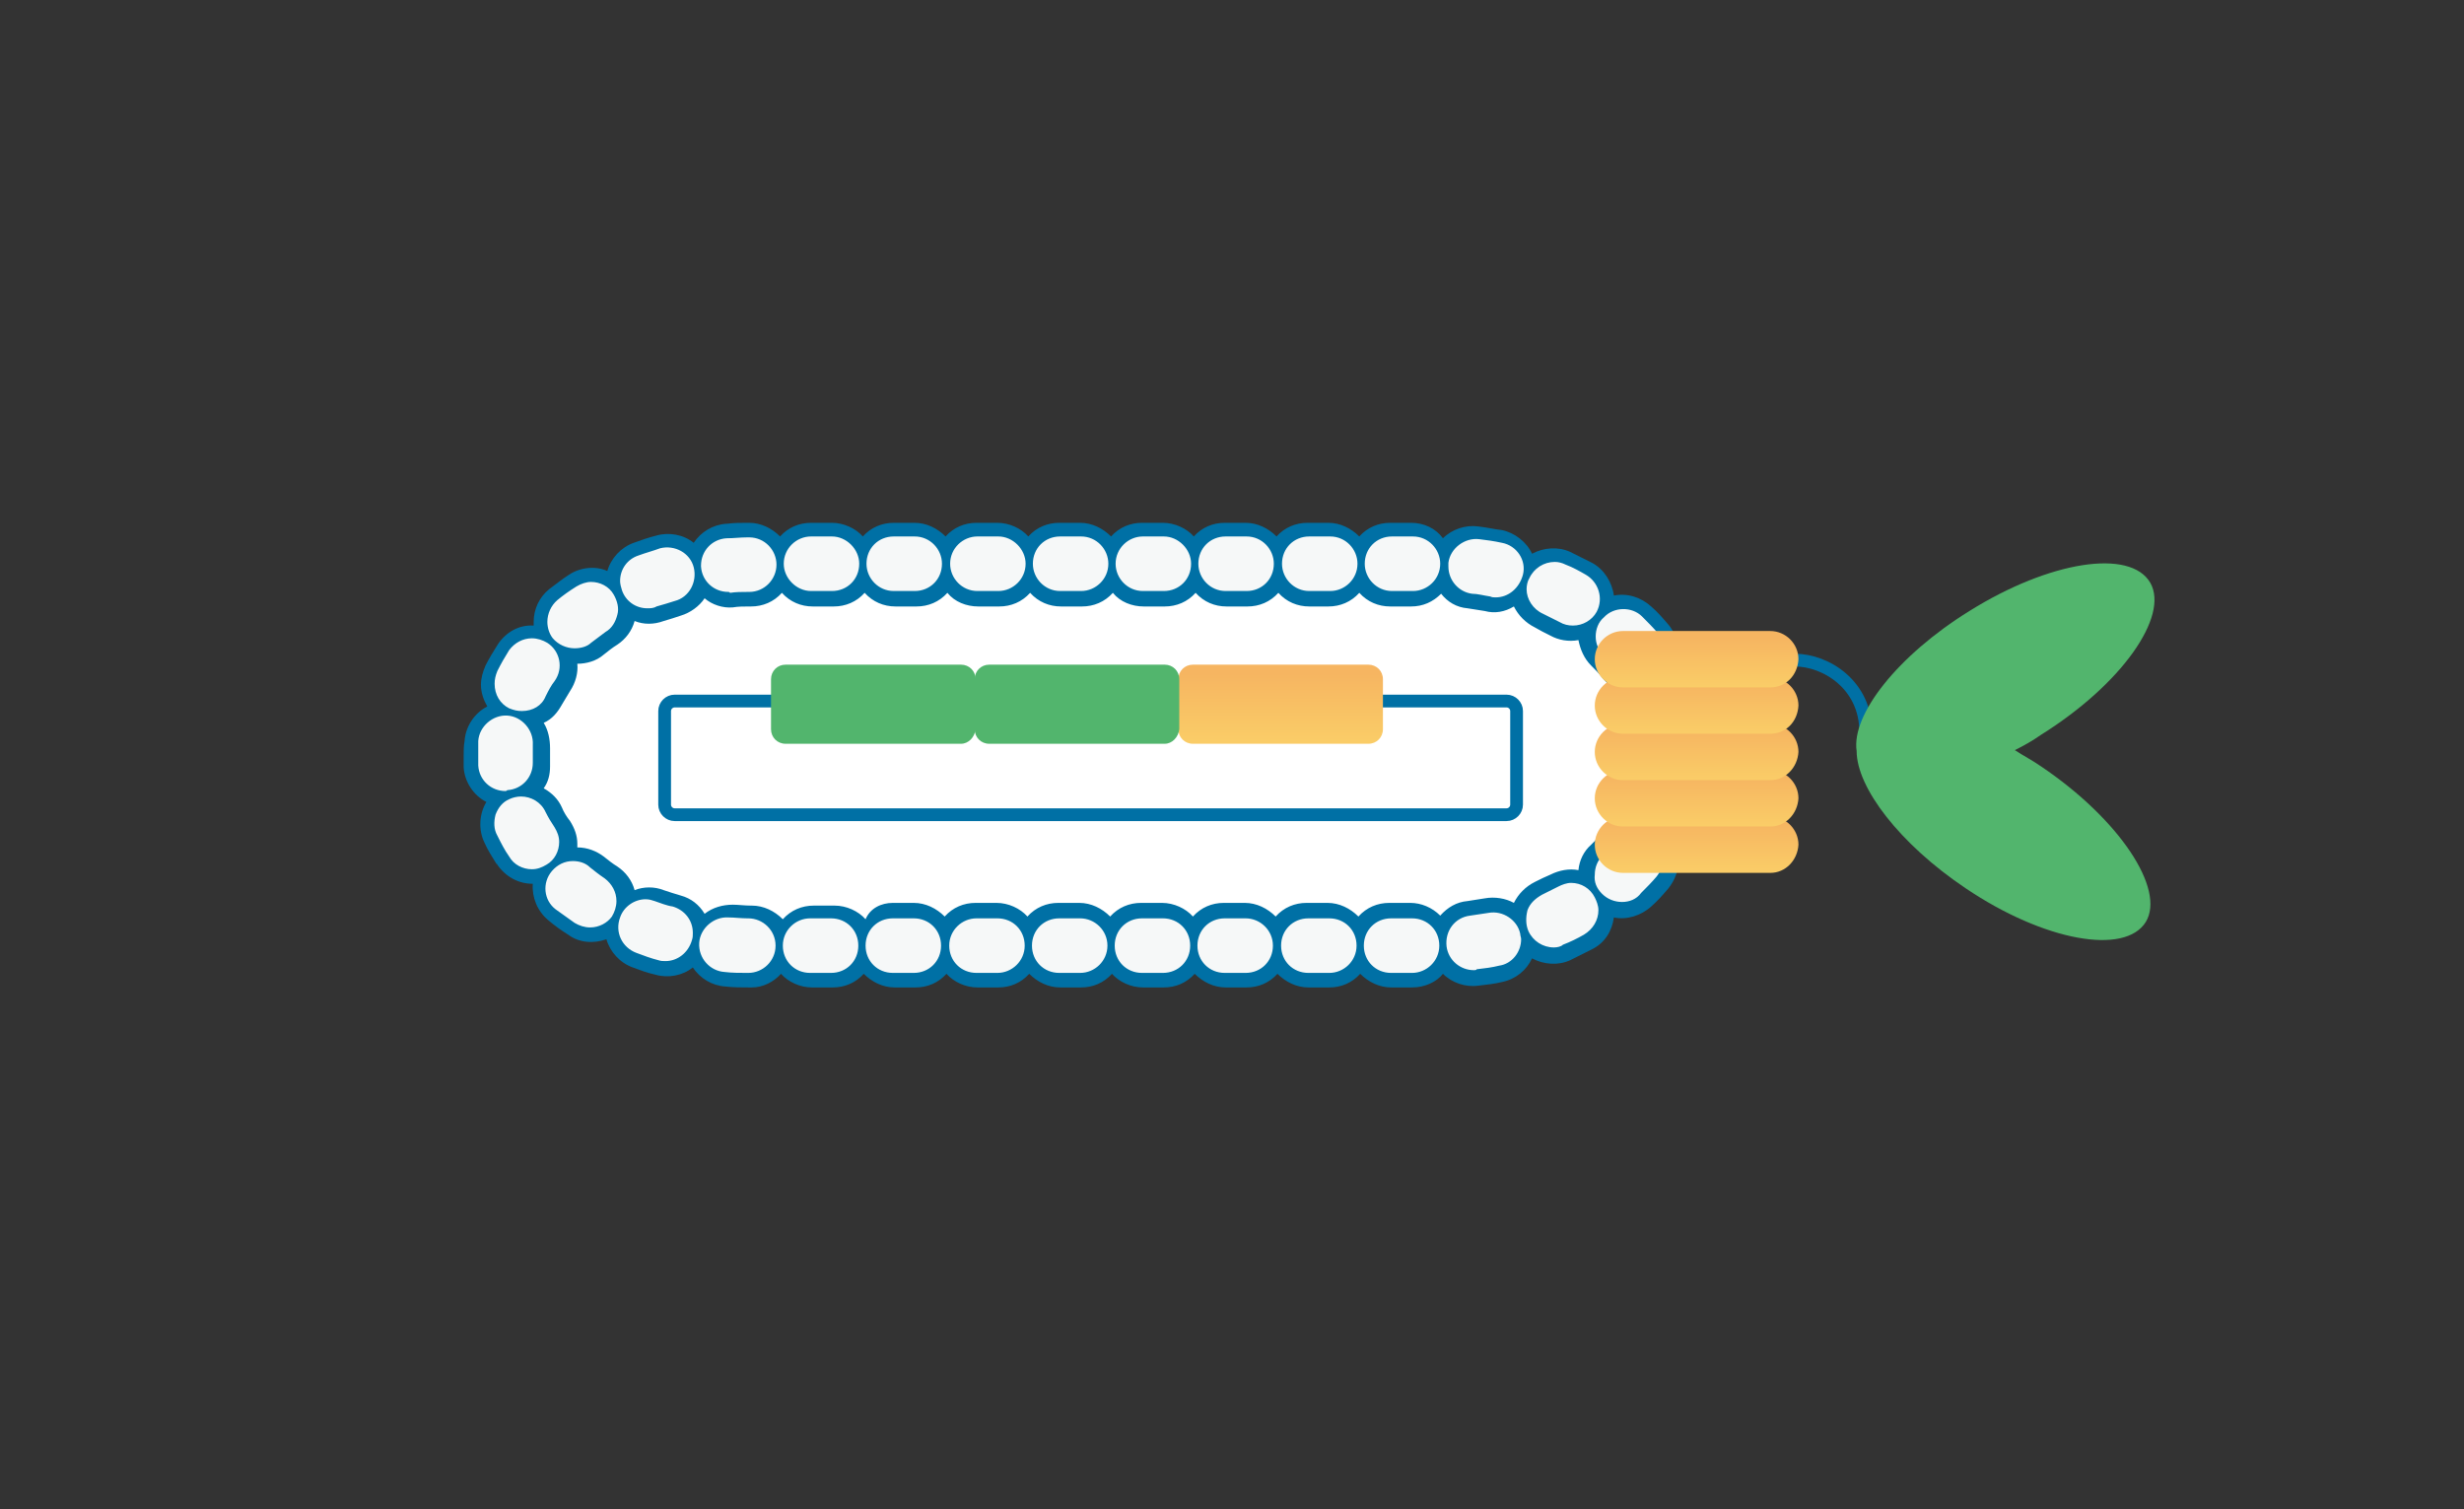
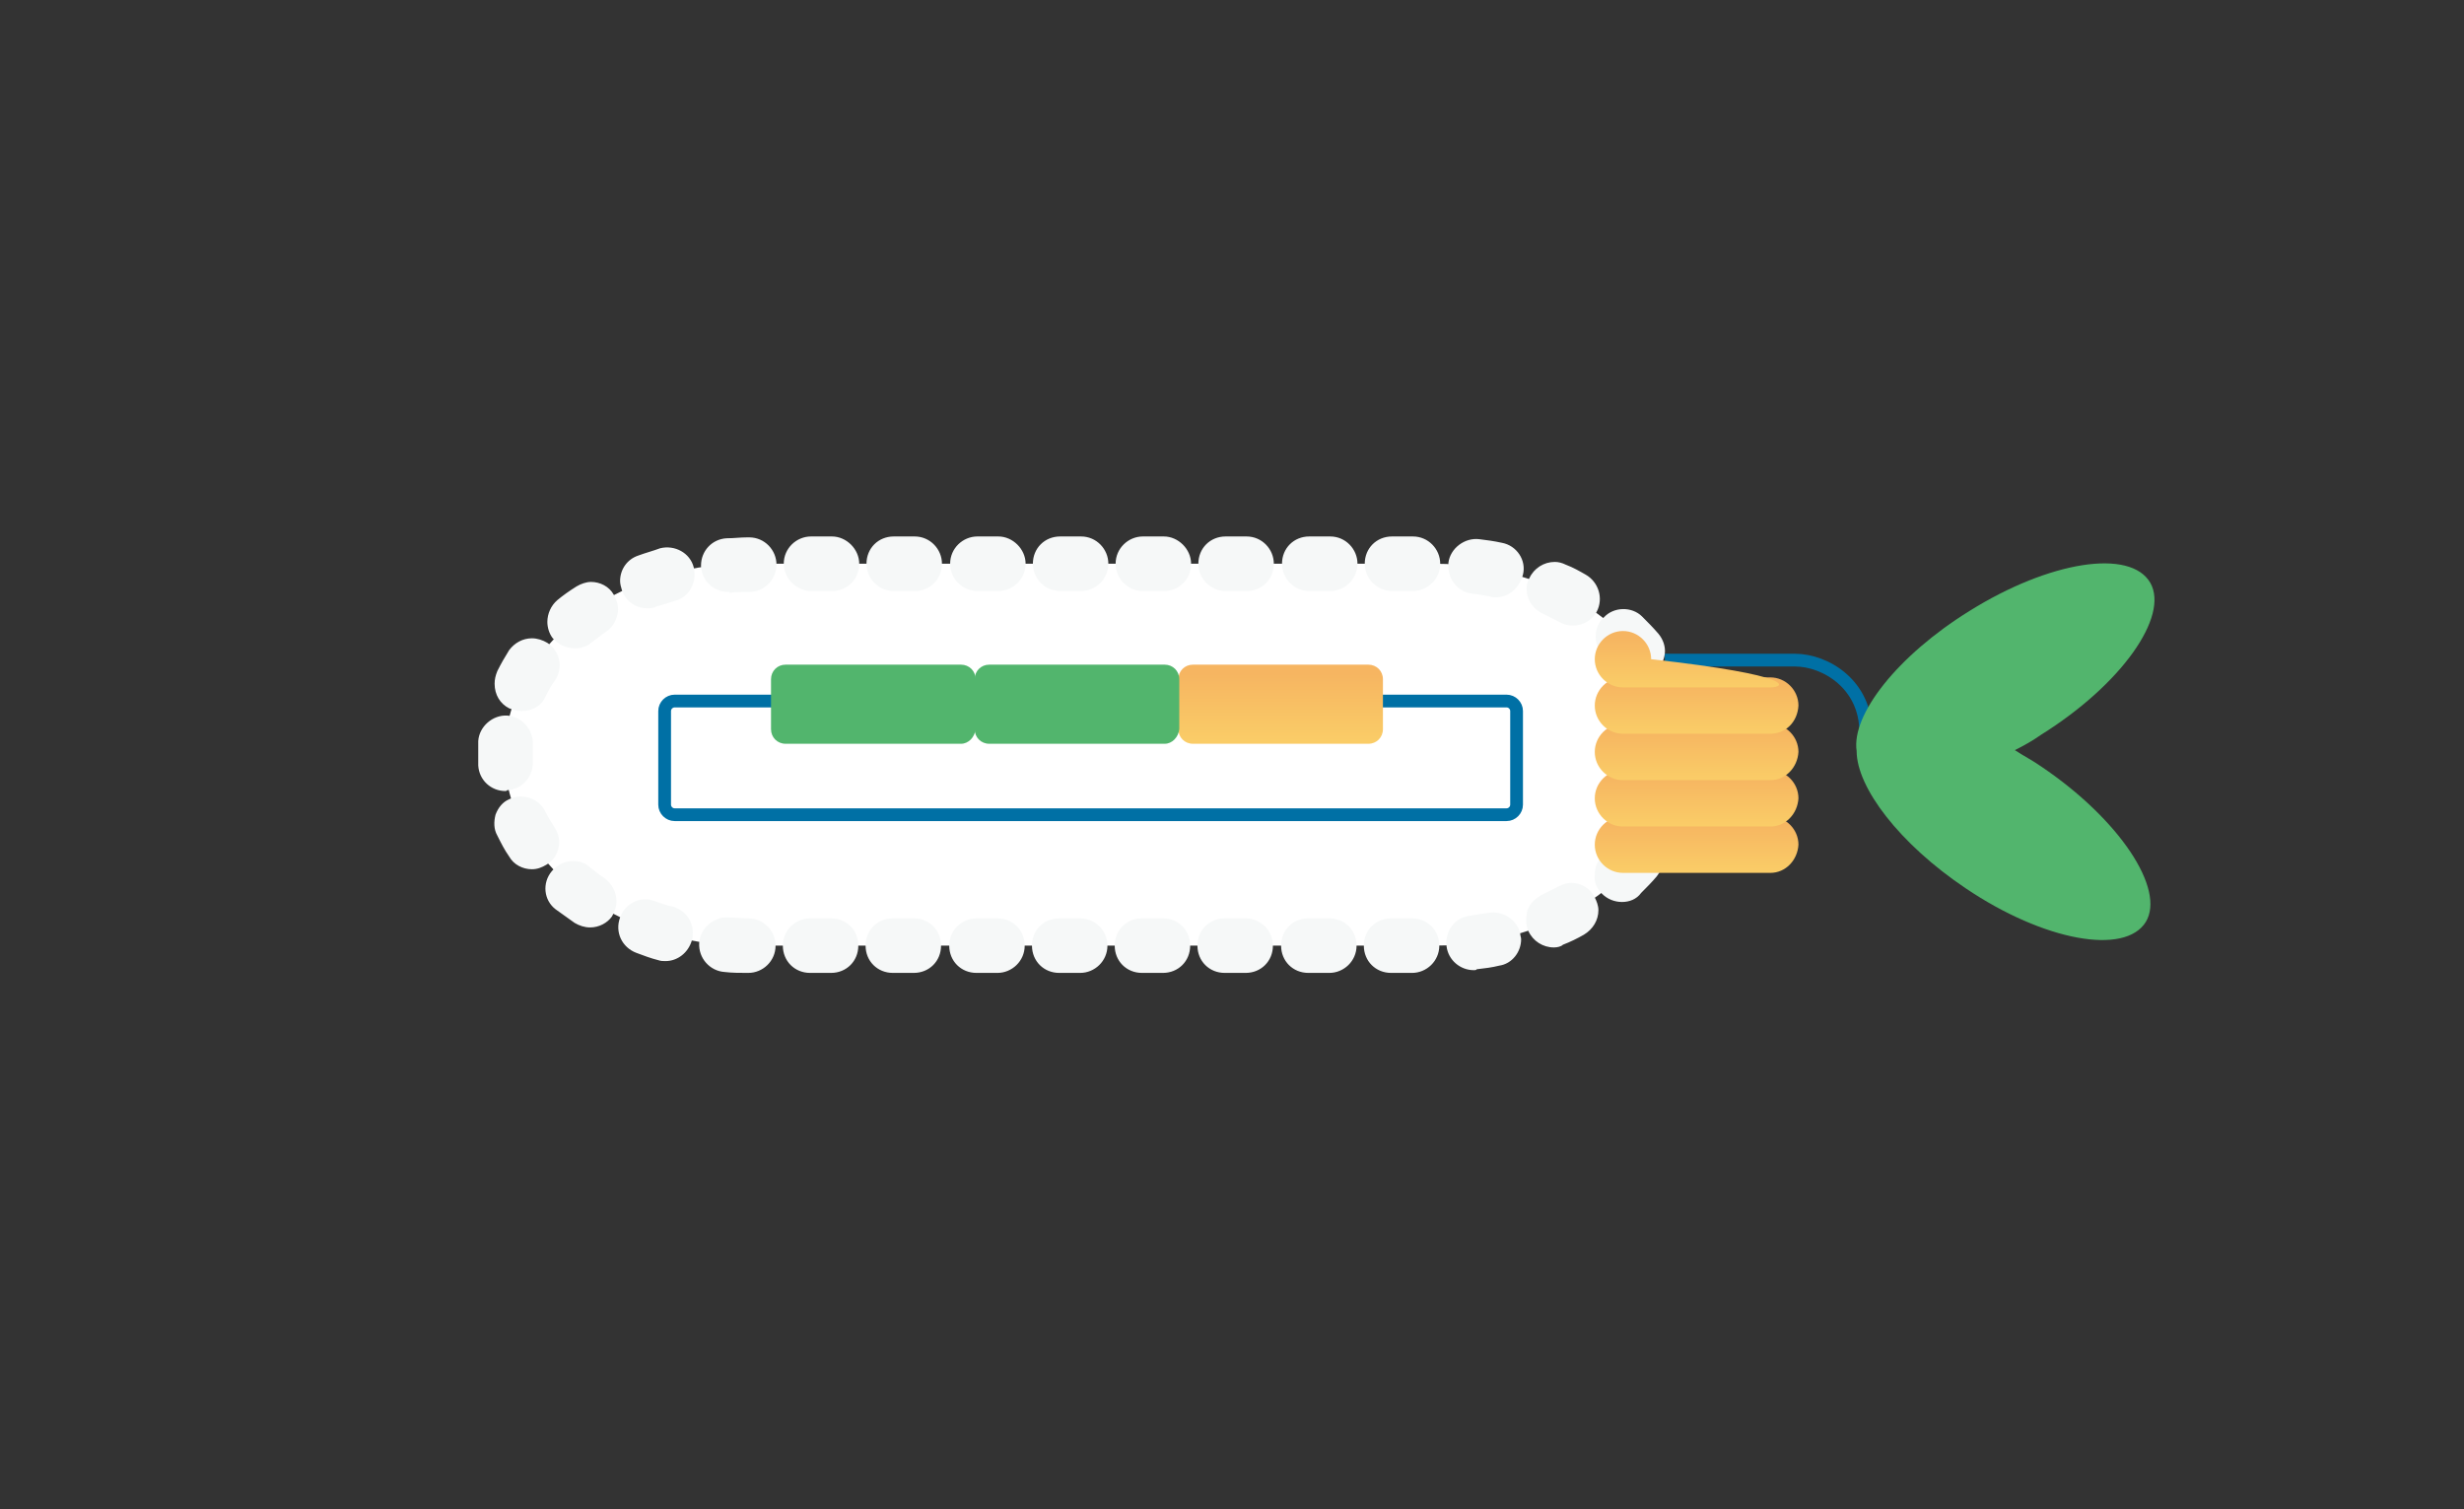
<svg xmlns="http://www.w3.org/2000/svg" version="1.1" x="0px" y="0px" width="271px" height="166px" viewBox="0 0 271 166" style="enable-background:new 0 0 271 166;" xml:space="preserve">
  <rect x="0" y="0" width="271" height="166" fill="#333333" stroke="none" />
  <style type="text/css">
	.st0{fill:none;stroke:#0070A5;stroke-width:1.402;stroke-miterlimit:10;}
	.st1{fill:#FFFFFF;}
	.st2{fill:#0070A5;}
	.st3{fill:#F6F8F8;}
	.st4{fill:url(#SVGID_1_);}
	.st5{fill:url(#SVGID_00000157992369297047573250000012477955682176847500_);}
	.st6{fill:#52B56D;}
	.st7{fill:url(#SVGID_00000016074146384571295680000010205206738706370946_);}
	.st8{fill:url(#SVGID_00000026861203462553904150000009491908593523045793_);}
	.st9{fill:url(#SVGID_00000038415068968131598860000005017746420056868780_);}
	.st10{fill:url(#SVGID_00000172415304711164822300000000407171901909049016_);}
</style>
  <g id="レイヤー_1">
</g>
  <g id="イラスト">
    <g>
      <path class="st0" d="M183.1,72.6c0,0,10.9,0,14.3,0c3.4,0,7.8,2.7,7.8,7.9" />
      <g>
        <path class="st1" d="M82.2,104c-14.7,0-26.7-9.4-26.7-21v0c0-11.6,11.9-21,26.7-21h75.5c14.7,0,26.7,9.4,26.7,21v0     c0,11.6-11.9,21-26.7,21H82.2z" />
-         <path class="st2" d="M155.3,108.6H153c-1.3,0-2.5-0.6-3.4-1.5c-0.9,1-2.1,1.5-3.4,1.5h-2.3c-1.3,0-2.5-0.6-3.4-1.5     c-0.9,1-2.1,1.5-3.4,1.5h-2.3c-1.3,0-2.5-0.6-3.4-1.5c-0.9,1-2.1,1.5-3.4,1.5h-2.3c-1.3,0-2.6-0.6-3.4-1.5     c-0.9,1-2.1,1.5-3.4,1.5h-2.3c-1.3,0-2.5-0.6-3.4-1.5c-0.9,1-2.1,1.5-3.4,1.5h-2.3c-1.3,0-2.6-0.6-3.4-1.5     c-0.9,1-2.1,1.5-3.4,1.5h-2.3c-1.3,0-2.5-0.6-3.4-1.5c-0.9,1-2.1,1.5-3.4,1.5h-2.3c-1.3,0-2.6-0.6-3.4-1.5     c-0.8,0.9-2,1.5-3.2,1.5c-0.1,0-0.1,0-0.2,0h-0.1c-0.9,0-1.7,0-2.6-0.1c-1.5-0.1-2.8-0.9-3.6-2.1c-1.1,0.9-2.7,1.2-4.1,0.8     c-0.9-0.2-1.7-0.5-2.5-0.8c-1.4-0.5-2.5-1.7-2.9-3.1c-1.4,0.5-3,0.4-4.2-0.5c-0.8-0.5-1.5-1-2.2-1.6c-1.2-1-1.8-2.5-1.7-4l0,0     c-1.6,0-3-0.8-3.9-2.1c0,0,0,0,0,0c0,0,0-0.1-0.1-0.1c-0.5-0.8-1-1.6-1.3-2.3c-0.7-1.4-0.6-3.2,0.2-4.5c-1.4-0.7-2.4-2.2-2.5-3.8     c0-0.5,0-0.9,0-1.3c0-0.5,0-1.1,0.1-1.6c0.1-1.6,1.1-3.1,2.5-3.8c-0.4-0.7-0.7-1.5-0.7-2.4c0-0.7,0.2-1.4,0.5-2.1     c0.4-0.8,0.9-1.6,1.4-2.4c0.9-1.3,2.3-2.1,3.9-2c0-0.1,0-0.3,0-0.4c0-1.4,0.6-2.7,1.7-3.6c0.7-0.5,1.4-1.1,2.2-1.6     c1.2-0.8,2.9-1,4.2-0.4c0.4-1.4,1.5-2.6,2.9-3.1c0.8-0.3,1.7-0.6,2.5-0.8c1.4-0.4,3-0.1,4.1,0.8c0.8-1.2,2.1-2,3.6-2.1h0     c0,0,0.1,0,0.1,0c0.7-0.1,1.5-0.1,2.2-0.1h0.2c1.3,0,2.5,0.6,3.4,1.5c0.9-1,2.1-1.5,3.4-1.5h2.3c1.3,0,2.6,0.6,3.4,1.5     c0.9-1,2.1-1.5,3.4-1.5h2.3c1.3,0,2.5,0.6,3.4,1.5c0.9-1,2.1-1.5,3.4-1.5h2.3c1.3,0,2.6,0.6,3.4,1.5c0.9-1,2.1-1.5,3.4-1.5h2.3     c1.3,0,2.5,0.6,3.4,1.5c0.9-1,2.1-1.5,3.4-1.5h2.3c1.3,0,2.6,0.6,3.4,1.5c0.9-1,2.1-1.5,3.4-1.5h2.3c1.3,0,2.5,0.6,3.4,1.5     c0.9-1,2.1-1.5,3.4-1.5h2.3c1.3,0,2.5,0.6,3.4,1.5c0.9-1,2.1-1.5,3.4-1.5h2.3c1.4,0,2.7,0.6,3.5,1.7c1-1,2.5-1.5,3.9-1.3     c0.9,0.1,1.7,0.3,2.6,0.4c1.4,0.3,2.7,1.3,3.3,2.6c1.3-0.7,2.9-0.8,4.2-0.2c0.8,0.4,1.6,0.8,2.4,1.2c1.3,0.7,2.2,2.1,2.4,3.6     c1.5-0.3,3,0.2,4.1,1.2c0.7,0.6,1.3,1.3,1.9,2c1,1.2,1.3,2.8,0.8,4.4c1.6,0.4,2.8,1.5,3.4,3c0.3,0.9,0.6,1.9,0.8,2.8     c0.3,1.6-0.2,3.2-1.4,4.3c1,0.9,1.5,2.1,1.5,3.4c0,0.3,0,0.6-0.1,0.9c0,0,0,0,0,0c0,0,0,0.1,0,0.2c-0.2,0.9-0.4,1.8-0.7,2.6     c-0.5,1.5-1.8,2.6-3.4,3c0.1,0.4,0.2,0.9,0.2,1.4c0,1.1-0.4,2.1-1.1,3c-0.6,0.7-1.2,1.4-1.9,2c-1.1,1-2.7,1.5-4.1,1.2     c-0.2,1.5-1,2.8-2.4,3.5c-0.8,0.4-1.6,0.8-2.4,1.2c-1.3,0.6-2.9,0.5-4.2-0.2c-0.6,1.3-1.8,2.3-3.3,2.6c-0.8,0.2-1.7,0.3-2.6,0.4     c-1.4,0.2-2.9-0.3-3.9-1.3C158,108,156.7,108.6,155.3,108.6z M98.2,99.3h2.3c1.3,0,2.5,0.6,3.4,1.5c0.9-1,2.1-1.5,3.4-1.5h2.3     c1.3,0,2.6,0.6,3.4,1.5c0.9-1,2.1-1.5,3.4-1.5h2.3c1.3,0,2.5,0.6,3.4,1.5c0.9-1,2.1-1.5,3.4-1.5h2.3c1.3,0,2.6,0.6,3.4,1.5     c0.9-1,2.1-1.5,3.4-1.5h2.3c1.3,0,2.5,0.6,3.4,1.5c0.9-1,2.1-1.5,3.4-1.5h2.3c1.3,0,2.5,0.6,3.4,1.5c0.9-1,2.1-1.5,3.4-1.5h2.3     c1.2,0,2.4,0.5,3.3,1.4c0.8-0.9,1.8-1.5,3-1.6c0.7-0.1,1.3-0.2,1.9-0.3c1.1-0.2,2.3,0,3.2,0.5c0.5-1,1.3-1.8,2.3-2.3     c0.6-0.3,1.2-0.6,1.7-0.8c1-0.5,2.1-0.7,3.1-0.5c0.1-1.1,0.6-2.1,1.4-2.8c0.4-0.4,0.9-0.9,1.2-1.3c0.7-0.8,1.5-1.3,2.5-1.5     c-0.3-1-0.3-2,0-2.9c0.2-0.5,0.3-1.1,0.5-1.6c0.2-1,0.7-1.8,1.4-2.5c-0.7-0.7-1.2-1.5-1.4-2.5c-0.1-0.5-0.3-1.1-0.4-1.6     c-0.2-0.5-0.3-1-0.3-1.5c0-0.5,0.1-0.9,0.2-1.4c-1-0.2-1.9-0.8-2.5-1.6c-0.4-0.5-0.8-0.9-1.2-1.3c-0.8-0.8-1.2-1.8-1.4-2.8     c-1.1,0.2-2.2,0-3.1-0.5c-0.6-0.3-1.2-0.6-1.7-0.9c-1-0.5-1.8-1.3-2.3-2.3c-1,0.6-2.1,0.8-3.2,0.5c-0.6-0.1-1.3-0.2-1.9-0.3     c-1.2-0.1-2.2-0.7-2.9-1.6c-0.9,0.9-2,1.4-3.3,1.4h-2.3c-1.3,0-2.5-0.5-3.4-1.5c-0.9,1-2.1,1.5-3.4,1.5H144     c-1.3,0-2.5-0.5-3.4-1.5c-0.9,1-2.1,1.5-3.4,1.5h-2.3c-1.3,0-2.5-0.5-3.4-1.5c-0.9,1-2.1,1.5-3.4,1.5h-2.3     c-1.3,0-2.6-0.5-3.4-1.5c-0.9,1-2.1,1.5-3.4,1.5h-2.3c-1.3,0-2.5-0.5-3.4-1.5c-0.9,1-2.1,1.5-3.4,1.5h-2.3     c-1.3,0-2.6-0.5-3.4-1.5c-0.9,1-2.1,1.5-3.4,1.5h-2.3c-1.3,0-2.5-0.5-3.4-1.5c-0.9,1-2.1,1.5-3.4,1.5h-2.3     c-1.3,0-2.5-0.5-3.4-1.5c-0.9,1-2.1,1.5-3.4,1.5h-0.2c-0.6,0-1.2,0-1.8,0.1c-1.1,0.1-2.3-0.3-3.1-1c-0.6,0.9-1.6,1.6-2.6,1.9     c-0.6,0.2-1.2,0.4-1.9,0.6c-1.1,0.4-2.2,0.4-3.2,0c-0.3,1.1-1,2-1.9,2.6c-0.5,0.3-1,0.7-1.5,1.1c-0.8,0.7-1.9,1-2.9,1     c0.1,1-0.2,2.1-0.8,3c-0.3,0.5-0.6,1-0.9,1.5c-0.5,0.9-1.1,1.6-2,2c0.5,0.8,0.7,1.8,0.7,2.8c0,0.3,0,0.6,0,0.9c0,0.2,0,0.5,0,0.8     c0,0.1,0,0.2,0,0.3c0,0.9-0.2,1.7-0.7,2.4c0.9,0.5,1.6,1.2,2,2.1c0.2,0.5,0.5,1,0.9,1.5c0,0,0,0,0,0c0.5,0.8,0.8,1.6,0.8,2.5     c0,0.1,0,0.3,0,0.4h0c1.1,0,2.1,0.4,2.9,1c0.5,0.4,1,0.8,1.5,1.1c0.9,0.6,1.6,1.5,1.9,2.6c1-0.4,2.2-0.4,3.2,0     c0.6,0.2,1.2,0.4,1.9,0.6c1.1,0.3,2,1,2.6,2c0.9-0.7,2-1,3.1-1c0.6,0,1.3,0.1,2,0.1h0.1c1.3,0,2.5,0.6,3.4,1.5     c0.9-1,2.1-1.5,3.4-1.5h2.3c1.3,0,2.6,0.6,3.4,1.5C95.7,99.9,96.9,99.3,98.2,99.3z" />
        <path class="st3" d="M155.3,107H153c-1.7,0-3-1.3-3-3s1.3-3,3-3h2.3c1.7,0,3,1.3,3,3S156.9,107,155.3,107z M146.2,107h-2.3     c-1.7,0-3-1.3-3-3s1.3-3,3-3h2.3c1.7,0,3,1.3,3,3S147.8,107,146.2,107z M137,107h-2.3c-1.7,0-3-1.3-3-3s1.3-3,3-3h2.3     c1.6,0,3,1.3,3,3S138.7,107,137,107z M127.9,107h-2.3c-1.7,0-3-1.3-3-3s1.3-3,3-3h2.3c1.7,0,3,1.3,3,3S129.6,107,127.9,107z      M118.8,107h-2.3c-1.7,0-3-1.3-3-3s1.3-3,3-3h2.3c1.6,0,3,1.3,3,3S120.4,107,118.8,107z M109.7,107h-2.3c-1.7,0-3-1.3-3-3     s1.4-3,3-3h2.3c1.7,0,3,1.3,3,3S111.3,107,109.7,107z M100.5,107h-2.3c-1.7,0-3-1.3-3-3s1.3-3,3-3h2.3c1.7,0,3,1.3,3,3     S102.2,107,100.5,107z M91.4,107h-2.3c-1.7,0-3-1.3-3-3s1.4-3,3-3h2.3c1.7,0,3,1.3,3,3S93.1,107,91.4,107z M82.3,107h-0.1     c-0.8,0-1.7,0-2.5-0.1c-1.6-0.1-2.9-1.5-2.8-3.2c0.1-1.6,1.6-2.9,3.2-2.8c0.7,0,1.4,0.1,2.1,0.1h0.1c1.6,0,3,1.3,3,3     S83.9,107,82.3,107z M162.1,106.7c-1.5,0-2.8-1.1-3-2.6c-0.2-1.7,0.9-3.2,2.6-3.4c0.7-0.1,1.4-0.2,2-0.3c1.6-0.3,3.2,0.8,3.5,2.3     c0,0.2,0.1,0.4,0.1,0.6c0,1.4-1,2.7-2.4,2.9c-0.8,0.2-1.6,0.3-2.5,0.4C162.4,106.7,162.2,106.7,162.1,106.7z M73.2,105.7     c-0.3,0-0.5,0-0.8-0.1c-0.8-0.2-1.6-0.5-2.4-0.8c-1.6-0.6-2.4-2.3-1.8-3.9c0.4-1.2,1.6-2,2.8-2c0.4,0,0.7,0.1,1,0.2     c0.6,0.2,1.3,0.5,2,0.6c1.3,0.4,2.2,1.5,2.2,2.9c0,0.3,0,0.5-0.1,0.8C75.7,104.8,74.5,105.7,73.2,105.7z M170.9,104.2     c-1.2,0-2.3-0.7-2.8-1.8c-0.3-0.7-0.3-1.5-0.1-2.3c0.3-0.8,0.9-1.3,1.6-1.7c0.6-0.3,1.2-0.6,1.8-0.9c0,0,0,0,0,0     c0.4-0.2,0.9-0.4,1.4-0.4c1.1,0,2.1,0.6,2.6,1.6c0.2,0.4,0.4,0.9,0.4,1.4c0,1.1-0.6,2.1-1.6,2.7c-0.7,0.4-1.5,0.8-2.3,1.1     C171.7,104.1,171.3,104.2,170.9,104.2z M64.9,102c-0.6,0-1.2-0.2-1.7-0.5c-0.7-0.5-1.4-1-2.1-1.5c-1.3-1-1.5-2.9-0.4-4.2     c0.6-0.7,1.4-1.1,2.3-1.1c0.7,0,1.4,0.2,1.9,0.7c0.5,0.4,1,0.8,1.6,1.2c0,0,0,0,0,0c0.8,0.6,1.3,1.5,1.3,2.5     c0,0.6-0.2,1.2-0.5,1.7C66.8,101.5,65.9,102,64.9,102z M178.4,99.2c-0.8,0-1.6-0.3-2.2-0.9c-0.6-0.6-0.9-1.3-0.8-2.1     c0-0.8,0.3-1.6,0.9-2.1c0.5-0.5,0.9-1,1.3-1.5h0c1-1.2,3-1.4,4.2-0.4c0.7,0.6,1.1,1.4,1.1,2.3c0,0.7-0.3,1.4-0.7,1.9c0,0,0,0,0,0     c0,0,0,0,0,0l0,0c-0.5,0.6-1.1,1.2-1.7,1.8C180,98.9,179.2,99.2,178.4,99.2z M58.5,95.6c-1,0-2-0.5-2.5-1.4     c-0.5-0.7-0.9-1.5-1.3-2.3c-0.4-0.7-0.4-1.5-0.2-2.3c0.3-0.8,0.8-1.4,1.5-1.7c0.4-0.2,0.9-0.3,1.3-0.3c1.1,0,2.2,0.6,2.7,1.7     c0.3,0.6,0.6,1.1,1,1.7c0.3,0.5,0.5,1,0.5,1.6c0,1-0.5,2-1.4,2.5C59.6,95.4,59.1,95.6,58.5,95.6z M183.4,91.6     c-0.3,0-0.7-0.1-1-0.2c-0.8-0.3-1.4-0.8-1.7-1.5c-0.3-0.7-0.4-1.5-0.1-2.3c0.2-0.6,0.4-1.2,0.5-1.8v0c0.3-1.6,2-2.7,3.6-2.3     c1.4,0.3,2.4,1.5,2.4,2.9c0,0.2,0,0.4-0.1,0.6c-0.2,0.9-0.4,1.7-0.7,2.6C185.8,90.8,184.7,91.6,183.4,91.6z M55.6,87     c-1.6,0-2.9-1.2-3-2.8c0-0.4,0-0.8,0-1.2c0-0.5,0-1,0-1.5c0.1-1.6,1.6-2.9,3.2-2.8c1.6,0.1,2.9,1.6,2.8,3.2c0,0.3,0,0.7,0,1     c0,0.3,0,0.5,0,0.8c0,0.1,0,0.1,0,0.2c0,1.6-1.2,2.9-2.8,3C55.7,87,55.6,87,55.6,87z M184,82.7c-1.4,0-2.7-1-2.9-2.4     c-0.1-0.6-0.3-1.2-0.5-1.8c0,0,0,0,0,0c-0.1-0.3-0.2-0.6-0.2-1c0-1.3,0.8-2.4,2-2.9c0.3-0.1,0.7-0.2,1-0.2c1.3,0,2.4,0.8,2.8,2     c0,0,0,0,0,0l0,0.1c0.3,0.8,0.5,1.7,0.7,2.5c0.2,0.8,0,1.6-0.4,2.3c-0.4,0.7-1.1,1.1-1.9,1.3C184.4,82.6,184.2,82.7,184,82.7z      M57.4,78.2c-0.5,0-0.9-0.1-1.4-0.3c-1-0.5-1.6-1.5-1.6-2.7c0-0.5,0.1-0.9,0.3-1.4c0.4-0.8,0.8-1.5,1.3-2.3     c0.6-0.8,1.5-1.3,2.5-1.3c0.6,0,1.2,0.2,1.7,0.5c1.4,0.9,1.8,2.8,0.8,4.2c-0.4,0.5-0.7,1.1-1,1.7C59.6,77.6,58.6,78.2,57.4,78.2z      M180,74.6c-0.9,0-1.7-0.4-2.3-1.1c-0.4-0.5-0.9-1-1.3-1.4c-0.6-0.6-0.9-1.3-0.9-2.1c0-0.8,0.3-1.6,0.9-2.1     c1.1-1.2,3.1-1.2,4.2-0.1c0.6,0.6,1.2,1.2,1.8,1.9c0.5,0.6,0.8,1.4,0.7,2.2c-0.1,0.8-0.5,1.5-1.1,2     C181.4,74.3,180.7,74.6,180,74.6z M63.2,71.3c-0.9,0-1.8-0.4-2.4-1.1c-0.4-0.5-0.6-1.2-0.6-1.8c0-0.9,0.4-1.8,1.1-2.4     c0.6-0.5,1.3-1,2.1-1.5c0.5-0.3,1.1-0.5,1.6-0.5c1,0,2,0.5,2.5,1.4c0.4,0.7,0.6,1.5,0.4,2.2c-0.2,0.8-0.6,1.5-1.3,1.9     c-0.5,0.4-1.1,0.8-1.6,1.2C64.6,71.1,63.9,71.3,63.2,71.3z M173,68.8c-0.5,0-1-0.1-1.5-0.4c-0.6-0.3-1.2-0.6-1.8-0.9c0,0,0,0,0,0     c-1.1-0.5-1.8-1.6-1.8-2.7c0-0.4,0.1-0.9,0.3-1.2c0.5-1.1,1.6-1.8,2.8-1.8c0.4,0,0.8,0.1,1.2,0.3c0.8,0.3,1.5,0.7,2.2,1.1     c1.4,0.8,2,2.6,1.2,4.1C175.1,68.2,174.1,68.8,173,68.8z M71.2,66.9c-1.3,0-2.4-0.8-2.8-2c-0.1-0.3-0.2-0.7-0.2-1     c0-1.3,0.8-2.4,2-2.8c0.8-0.3,1.6-0.5,2.4-0.8c1.6-0.4,3.3,0.5,3.7,2.1c0.4,1.6-0.5,3.3-2.1,3.7c-0.6,0.2-1.3,0.4-2,0.6     C71.9,66.9,71.5,66.9,71.2,66.9z M164.5,65.7c-0.2,0-0.4,0-0.6-0.1c-0.7-0.1-1.4-0.3-2-0.3c-1.5-0.2-2.6-1.5-2.6-3     c0-0.1,0-0.3,0-0.4c0.2-1.6,1.8-2.8,3.4-2.6c0.8,0.1,1.6,0.2,2.5,0.4c1.6,0.3,2.7,1.9,2.3,3.5C167.1,64.7,165.9,65.7,164.5,65.7z      M80.1,65.1c-1.6,0-2.9-1.2-3-2.8c0,0,0-0.1,0-0.1c0-1.6,1.2-2.9,2.8-3c0.8,0,1.5-0.1,2.3-0.1h0.2c1.7,0,3,1.4,3,3     c0,1.6-1.3,3-3,3h-0.2c-0.6,0-1.3,0-1.9,0.1C80.2,65.1,80.2,65.1,80.1,65.1z M155.4,65h-2.3c-1.7,0-3-1.4-3-3c0-1.7,1.3-3,3-3     h2.3c1.7,0,3,1.4,3,3C158.4,63.7,157,65,155.4,65z M146.3,65H144c-1.7,0-3-1.4-3-3c0-1.7,1.3-3,3-3h2.3c1.7,0,3,1.4,3,3     C149.3,63.7,147.9,65,146.3,65z M137.1,65h-2.3c-1.7,0-3-1.4-3-3c0-1.7,1.3-3,3-3h2.3c1.7,0,3,1.4,3,3     C140.1,63.7,138.8,65,137.1,65z M128,65h-2.3c-1.7,0-3-1.4-3-3c0-1.7,1.4-3,3-3h2.3c1.6,0,3,1.4,3,3C131,63.7,129.7,65,128,65z      M118.9,65h-2.3c-1.7,0-3-1.4-3-3c0-1.7,1.3-3,3-3h2.3c1.7,0,3,1.4,3,3C121.9,63.7,120.5,65,118.9,65z M109.8,65h-2.3     c-1.7,0-3-1.4-3-3c0-1.7,1.4-3,3-3h2.3c1.6,0,3,1.4,3,3C112.8,63.7,111.4,65,109.8,65z M100.6,65h-2.3c-1.7,0-3-1.4-3-3     c0-1.7,1.3-3,3-3h2.3c1.7,0,3,1.4,3,3C103.6,63.7,102.3,65,100.6,65z M91.5,65h-2.3c-1.6,0-3-1.4-3-3c0-1.7,1.4-3,3-3h2.3     c1.6,0,3,1.4,3,3C94.5,63.7,93.2,65,91.5,65z" />
      </g>
      <linearGradient id="SVGID_1_" gradientUnits="userSpaceOnUse" x1="186.54" y1="96.017" x2="186.54" y2="89.838">
        <stop offset="3.602305e-02" style="stop-color:#FACC67" />
        <stop offset="0.892" style="stop-color:#F6B561" />
      </linearGradient>
      <path class="st4" d="M194.7,96h-16.2c-1.7,0-3.1-1.4-3.1-3.1v0c0-1.7,1.4-3.1,3.1-3.1h16.2c1.7,0,3.1,1.4,3.1,3.1v0    C197.7,94.6,196.4,96,194.7,96z" />
      <linearGradient id="SVGID_00000054245712260020419530000003793241077767086235_" gradientUnits="userSpaceOnUse" x1="186.54" y1="90.923" x2="186.54" y2="84.745">
        <stop offset="3.602305e-02" style="stop-color:#FACC67" />
        <stop offset="0.892" style="stop-color:#F6B561" />
      </linearGradient>
      <path style="fill:url(#SVGID_00000054245712260020419530000003793241077767086235_);" d="M194.7,90.9h-16.2    c-1.7,0-3.1-1.4-3.1-3.1v0c0-1.7,1.4-3.1,3.1-3.1h16.2c1.7,0,3.1,1.4,3.1,3.1v0C197.7,89.5,196.4,90.9,194.7,90.9z" />
      <g>
        <g>
          <path class="st6" d="M224.5,84.3c-1-0.7-2-1.2-2.9-1.8c1-0.5,1.9-1,2.9-1.7c8.8-5.5,14.1-13,12-16.7c-2.2-3.8-11.1-2.4-19.9,3.1      c-7.9,4.9-13,11.4-12.4,15.4c0,4,4.7,10.2,12,15.1c8.6,5.8,17.5,7.4,19.8,3.7C238.2,97.8,233.1,90.1,224.5,84.3z" />
        </g>
      </g>
      <g>
        <path class="st0" d="M131,77.1C130.9,77.1,130.9,77.1,131,77.1c-0.1,0-0.2,0-0.2,0H74.2c-0.6,0-1.1,0.5-1.1,1.1v10.3     c0,0.6,0.5,1.1,1.1,1.1h56.6c0,0,0.1,0,0.1,0c0,0,0.1,0,0.1,0l34.7,0c0.6,0,1.1-0.5,1.1-1.1V78.2c0-0.6-0.5-1.1-1.1-1.1H131z" />
        <linearGradient id="SVGID_00000065053677512115109420000011687381113712115619_" gradientUnits="userSpaceOnUse" x1="140.852" y1="81.757" x2="140.852" y2="73.177">
          <stop offset="3.602305e-02" style="stop-color:#FACC67" />
          <stop offset="0.892" style="stop-color:#F6B561" />
        </linearGradient>
        <path style="fill:url(#SVGID_00000065053677512115109420000011687381113712115619_);" d="M150.5,81.8h-19.3     c-0.9,0-1.6-0.7-1.6-1.6v-5.5c0-0.9,0.7-1.6,1.6-1.6h19.3c0.9,0,1.6,0.7,1.6,1.6v5.5C152.1,81.1,151.4,81.8,150.5,81.8z" />
        <path class="st6" d="M128.1,81.8h-19.3c-0.9,0-1.6-0.7-1.6-1.6v-5.5c0-0.9,0.7-1.6,1.6-1.6h19.3c0.9,0,1.6,0.7,1.6,1.6v5.5     C129.6,81.1,128.9,81.8,128.1,81.8z" />
        <path class="st6" d="M105.7,81.8H86.4c-0.9,0-1.6-0.7-1.6-1.6v-5.5c0-0.9,0.7-1.6,1.6-1.6h19.3c0.9,0,1.6,0.7,1.6,1.6v5.5     C107.2,81.1,106.5,81.8,105.7,81.8z" />
      </g>
      <linearGradient id="SVGID_00000070807476341400596530000017057368065570534281_" gradientUnits="userSpaceOnUse" x1="186.54" y1="85.83" x2="186.54" y2="79.651">
        <stop offset="3.602305e-02" style="stop-color:#FACC67" />
        <stop offset="0.892" style="stop-color:#F6B561" />
      </linearGradient>
      <path style="fill:url(#SVGID_00000070807476341400596530000017057368065570534281_);" d="M194.7,85.8h-16.2    c-1.7,0-3.1-1.4-3.1-3.1v0c0-1.7,1.4-3.1,3.1-3.1h16.2c1.7,0,3.1,1.4,3.1,3.1v0C197.7,84.4,196.4,85.8,194.7,85.8z" />
      <linearGradient id="SVGID_00000157310353665678903840000015762832212432191644_" gradientUnits="userSpaceOnUse" x1="186.54" y1="80.737" x2="186.54" y2="74.558">
        <stop offset="3.602305e-02" style="stop-color:#FACC67" />
        <stop offset="0.892" style="stop-color:#F6B561" />
      </linearGradient>
      <path style="fill:url(#SVGID_00000157310353665678903840000015762832212432191644_);" d="M194.7,80.7h-16.2    c-1.7,0-3.1-1.4-3.1-3.1v0c0-1.7,1.4-3.1,3.1-3.1h16.2c1.7,0,3.1,1.4,3.1,3.1v0C197.7,79.4,196.4,80.7,194.7,80.7z" />
      <linearGradient id="SVGID_00000021822516484304560970000003431868035330836867_" gradientUnits="userSpaceOnUse" x1="186.54" y1="75.643" x2="186.54" y2="69.465">
        <stop offset="3.602305e-02" style="stop-color:#FACC67" />
        <stop offset="0.892" style="stop-color:#F6B561" />
      </linearGradient>
-       <path style="fill:url(#SVGID_00000021822516484304560970000003431868035330836867_);" d="M194.7,75.6h-16.2    c-1.7,0-3.1-1.4-3.1-3.1l0,0c0-1.7,1.4-3.1,3.1-3.1h16.2c1.7,0,3.1,1.4,3.1,3.1l0,0C197.7,74.3,196.4,75.6,194.7,75.6z" />
+       <path style="fill:url(#SVGID_00000021822516484304560970000003431868035330836867_);" d="M194.7,75.6h-16.2    c-1.7,0-3.1-1.4-3.1-3.1l0,0c0-1.7,1.4-3.1,3.1-3.1c1.7,0,3.1,1.4,3.1,3.1l0,0C197.7,74.3,196.4,75.6,194.7,75.6z" />
    </g>
  </g>
</svg>